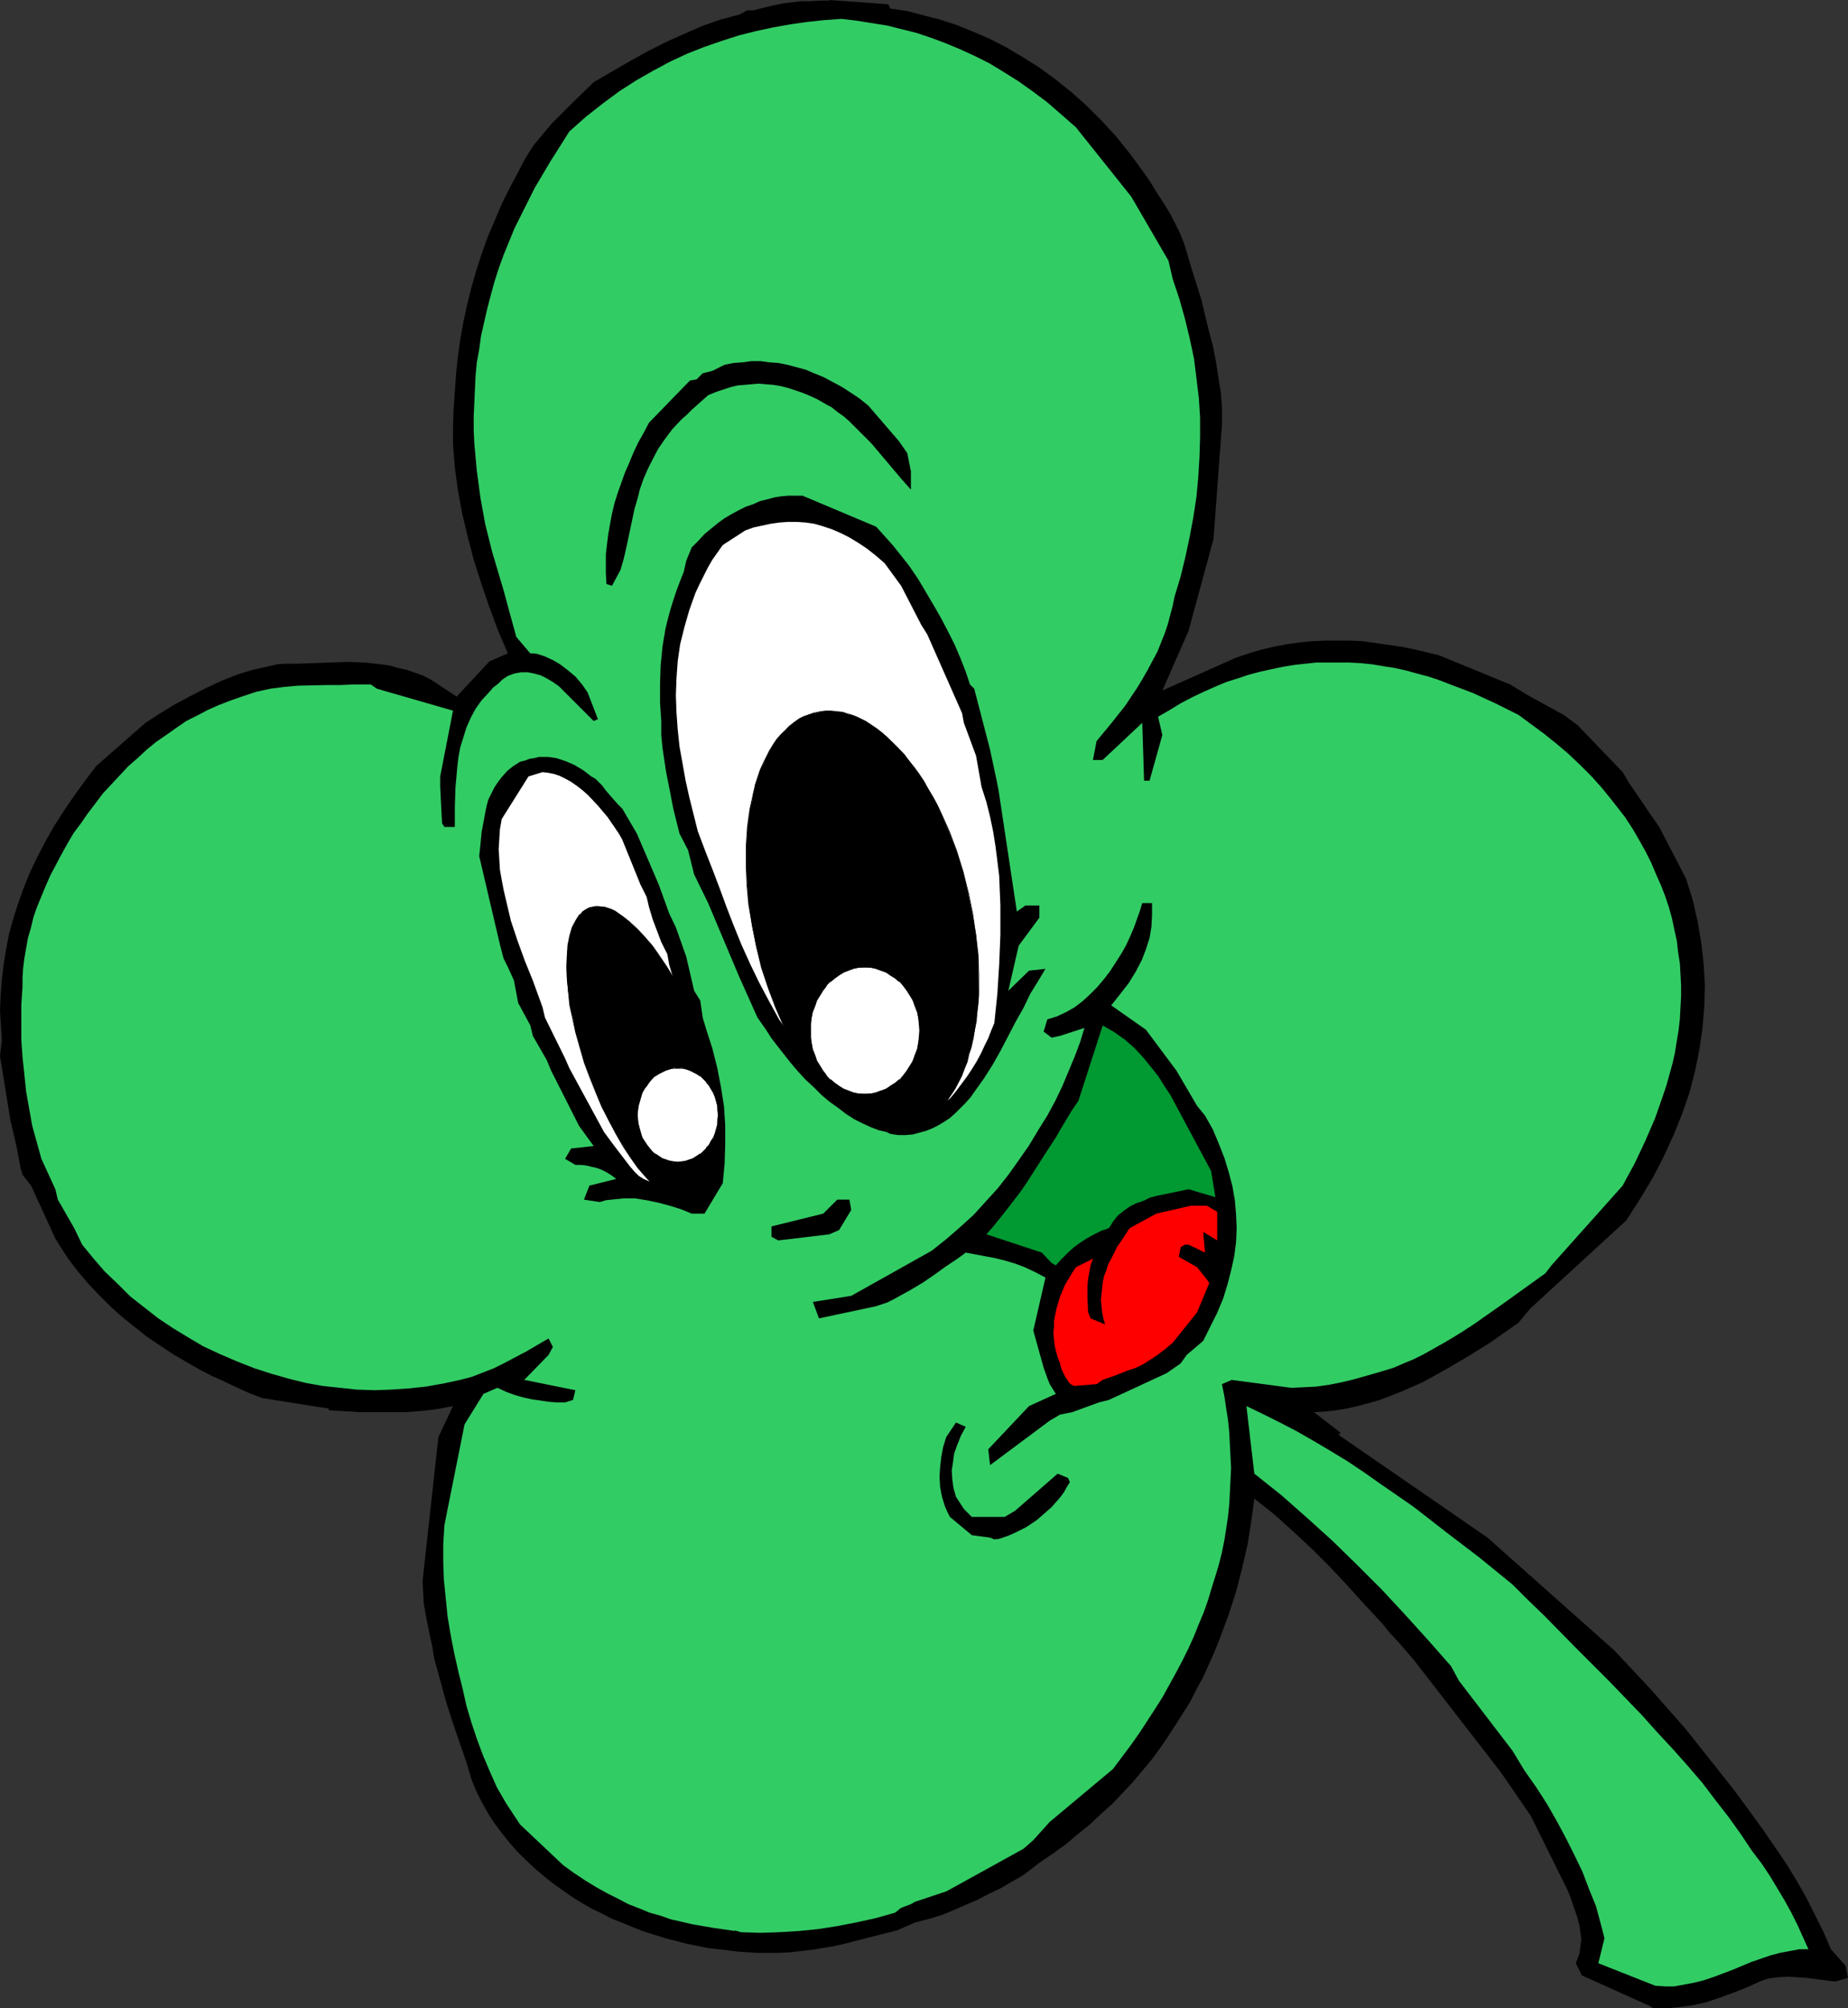
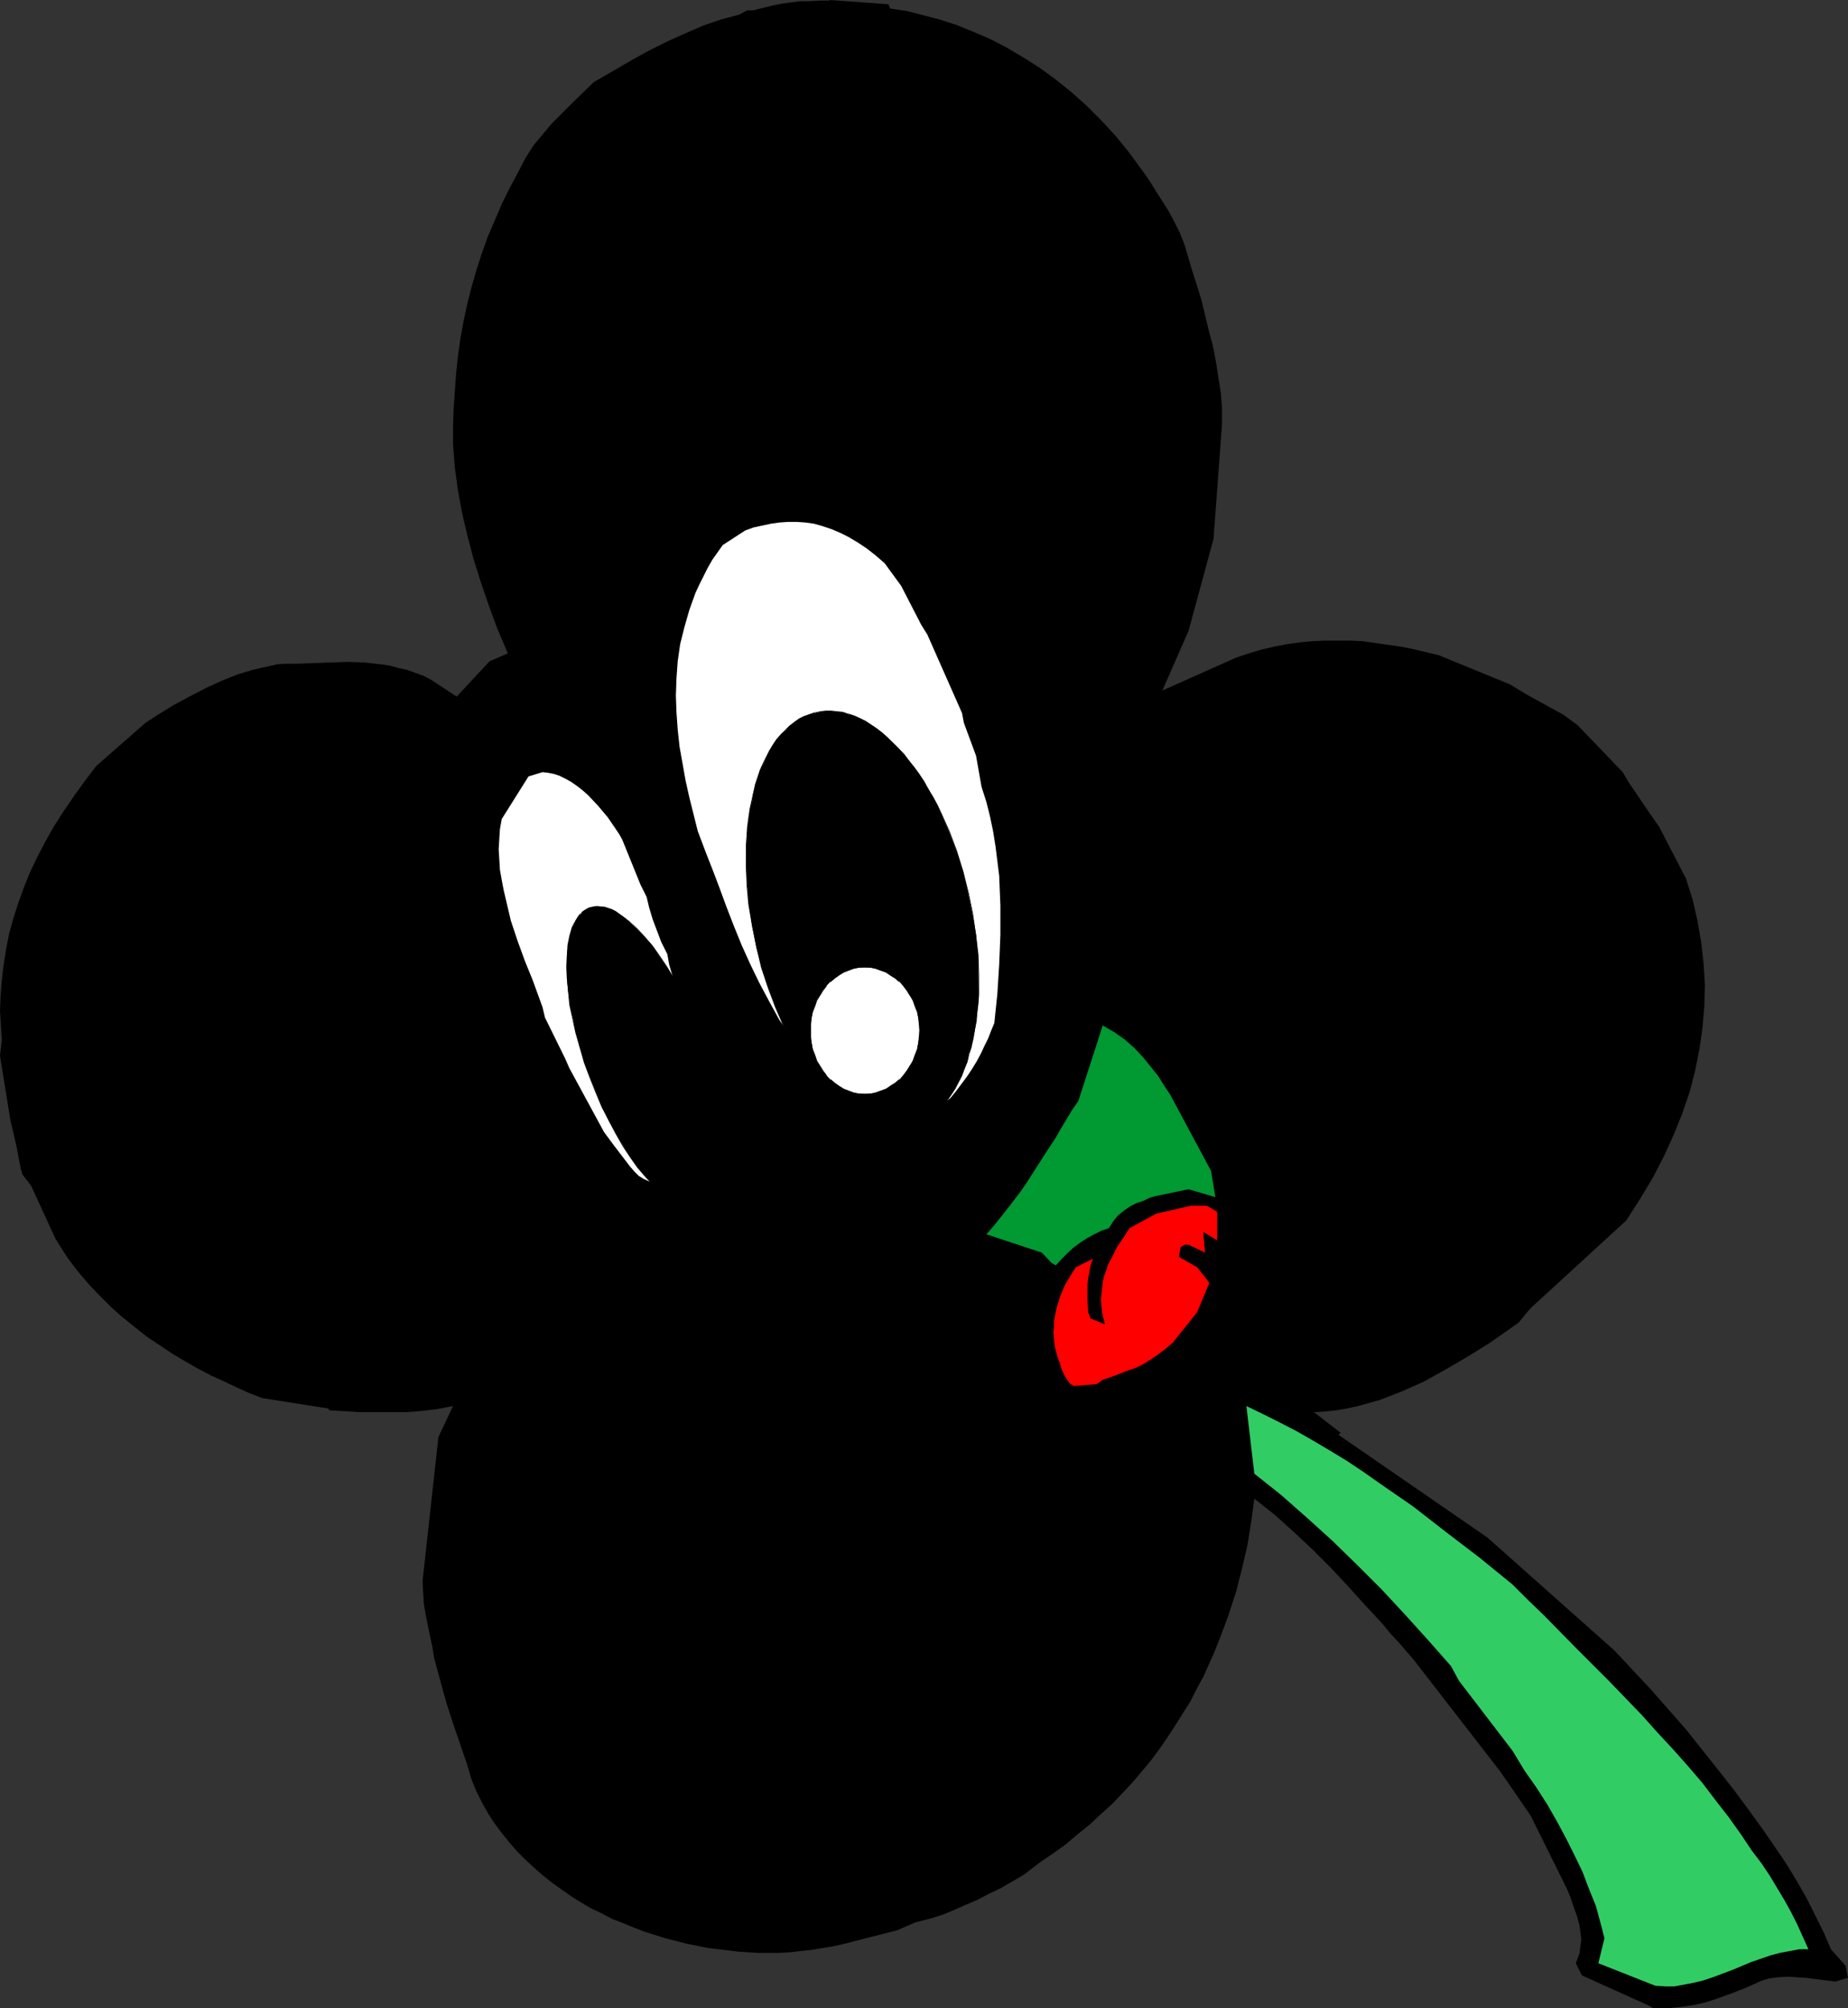
<svg xmlns="http://www.w3.org/2000/svg" xmlns:ns1="http://sodipodi.sourceforge.net/DTD/sodipodi-0.dtd" xmlns:ns2="http://www.inkscape.org/namespaces/inkscape" version="1.0" width="129.766mm" height="140.999mm" id="svg21" ns1:docname="Four Leaf Clover 13.wmf">
  <rect width="100%" height="100%" fill="#333333" stroke="none" />
  <ns1:namedview id="namedview21" pagecolor="#ffffff" bordercolor="#000000" borderopacity="0.25" ns2:showpageshadow="2" ns2:pageopacity="0.0" ns2:pagecheckerboard="0" ns2:deskcolor="#d1d1d1" ns2:document-units="mm" />
  <defs id="defs1">
    <pattern id="WMFhbasepattern" patternUnits="userSpaceOnUse" width="6" height="6" x="0" y="0" />
  </defs>
  <path style="fill:#000000;fill-opacity:1;fill-rule:evenodd;stroke:none" d="m 437.774,532.265 -17.938,-8.079 -1.616,-3.232 0.485,-1.293 0.485,-1.293 0.162,-1.293 0.162,-1.293 0.162,-1.131 -0.162,-1.293 -0.323,-2.424 -0.646,-2.424 -0.808,-2.262 -0.808,-2.424 -0.97,-2.424 -9.696,-19.552 -5.979,-8.726 -2.262,-3.232 -22.786,-29.409 -4.04,-4.686 -2.262,-2.424 -2.101,-2.585 -4.525,-4.848 -4.525,-5.009 -4.686,-5.009 -4.848,-4.848 -4.848,-4.524 -5.01,-4.524 -5.494,-4.363 -0.808,5.979 -0.97,6.14 -1.454,6.302 -1.616,6.302 -2.101,6.463 -2.424,6.463 -1.293,3.232 -1.454,3.232 -1.454,3.232 -1.778,3.232 -1.616,3.232 -1.939,3.07 -1.939,3.07 -2.101,3.232 -2.101,3.07 -2.262,3.07 -2.424,2.909 -2.586,3.07 -2.586,2.747 -2.747,2.909 -3.07,2.747 -2.909,2.747 -3.232,2.585 -3.232,2.747 -3.394,2.424 -3.555,2.424 -4.202,3.232 -3.07,1.777 -3.07,1.777 -3.07,1.454 -3.07,1.616 -3.07,1.293 -2.909,1.293 -3.07,1.293 -3.07,0.97 -4.363,1.131 -4.848,2.101 -10.827,2.747 -3.07,0.808 -2.909,0.646 -2.909,0.485 -2.909,0.485 -2.909,0.323 -2.909,0.323 -2.909,0.162 h -2.909 -2.586 l -2.586,-0.162 -2.586,-0.162 -2.586,-0.323 -5.494,-0.646 -5.656,-1.131 -5.656,-1.454 -5.656,-1.777 -2.909,-1.131 -2.747,-1.131 -2.909,-1.131 -2.747,-1.454 -2.747,-1.293 -2.747,-1.616 -2.586,-1.616 -5.01,-3.555 -2.424,-1.939 -2.424,-2.101 -2.262,-2.101 -2.262,-2.262 -2.101,-2.424 -1.939,-2.424 -1.939,-2.585 -1.778,-2.747 -1.616,-2.909 -1.454,-2.909 -1.293,-3.232 -1.131,-3.878 -3.717,-10.826 -1.778,-5.494 -3.232,-11.796 -0.485,-3.07 -0.646,-2.909 -1.131,-5.656 -0.485,-2.909 -0.162,-2.909 -0.162,-2.909 0.323,-3.07 3.878,-35.226 3.878,-8.241 -4.202,0.808 -4.04,0.485 -4.04,0.323 h -4.202 -8.08 l -8.242,-0.485 -0.323,-0.485 -17.453,-2.747 -3.394,-1.293 -3.232,-1.454 -3.394,-1.616 -3.555,-1.616 -3.394,-1.777 -3.394,-1.939 -3.555,-2.101 -3.394,-2.262 -3.394,-2.262 -3.232,-2.585 -3.232,-2.585 -3.07,-2.747 -3.07,-3.07 -2.909,-3.07 -2.747,-3.232 -2.586,-3.393 -1.778,-2.747 -1.616,-2.585 L 8.242,314.608 5.979,311.7 5.494,310.084 4.363,304.105 2.747,297.157 0,280.19 0.485,275.989 0,268.233 l 0.162,-4.04 0.323,-4.201 0.485,-4.04 0.646,-4.04 0.808,-4.201 1.131,-4.04 1.293,-4.04 1.454,-4.04 1.616,-4.04 1.939,-4.04 2.101,-4.04 2.262,-4.04 2.586,-4.04 2.747,-4.04 2.909,-4.04 3.07,-4.04 13.09,-11.473 3.232,-2.101 4.202,-2.585 4.202,-2.262 4.363,-2.262 4.202,-1.939 4.04,-1.616 4.202,-1.293 4.363,-0.97 2.101,-0.485 2.101,-0.162 h 3.232 l 8.888,-0.323 4.525,-0.162 4.525,0.162 4.363,0.485 2.262,0.323 2.262,0.646 2.262,0.485 2.262,0.808 2.262,0.808 2.101,1.131 6.626,4.363 8.726,-9.372 4.848,-2.101 -2.747,-6.463 -2.262,-6.14 -2.101,-6.14 -1.939,-6.14 -1.616,-6.14 -1.454,-6.14 -1.131,-6.14 -0.808,-5.979 -0.485,-6.14 v -4.686 l 0.162,-4.848 0.323,-4.524 0.323,-4.686 0.485,-4.524 0.646,-4.686 0.808,-4.524 0.97,-4.524 1.131,-4.524 1.293,-4.524 1.454,-4.524 1.616,-4.524 1.939,-4.524 1.939,-4.524 2.262,-4.524 2.424,-4.524 0.808,-1.616 0.808,-1.454 1.939,-3.07 2.424,-2.909 2.424,-2.909 2.747,-2.747 2.747,-2.747 5.656,-5.494 5.01,-2.909 5.01,-2.909 4.686,-2.585 4.848,-2.424 4.686,-2.101 4.848,-2.101 4.686,-1.616 4.848,-1.293 2.101,-1.131 h 1.616 l 2.586,-0.646 2.586,-0.646 2.424,-0.485 2.424,-0.323 2.586,-0.323 h 2.424 l 2.586,-0.162 h 2.586 V 0 l 15.675,1.131 0.485,1.131 4.363,0.646 4.363,1.131 4.363,1.131 4.525,1.454 4.363,1.777 4.525,1.939 4.363,2.262 4.363,2.585 4.363,2.747 4.202,3.07 4.04,3.232 4.202,3.716 3.878,3.878 3.878,4.201 3.555,4.363 3.555,4.848 1.939,2.747 1.778,2.909 1.778,2.747 1.616,2.585 1.454,2.747 1.293,2.585 1.131,2.747 0.808,2.585 1.131,3.878 2.747,8.726 1.939,8.079 1.131,4.201 0.808,4.201 0.646,4.201 0.646,4.04 0.323,4.201 v 4.04 l -2.262,30.54 -6.626,24.399 -6.949,15.835 19.554,-8.726 3.394,-1.131 3.232,-0.97 3.394,-0.808 3.394,-0.646 3.394,-0.485 3.394,-0.323 3.394,-0.162 h 3.394 3.232 l 3.394,0.162 3.394,0.485 3.394,0.485 3.394,0.485 3.232,0.646 6.787,1.616 18.907,7.756 4.525,2.747 9.696,5.332 3.717,2.747 11.958,12.442 1.616,2.747 5.818,8.564 2.262,3.232 7.11,13.735 1.778,5.656 1.293,5.656 0.97,5.656 0.646,5.817 0.323,5.494 -0.162,5.656 -0.485,5.656 -0.808,5.656 -1.131,5.656 -1.454,5.656 -1.939,5.656 -2.262,5.656 -2.586,5.656 -2.909,5.656 -3.394,5.656 -3.717,5.817 -25.371,23.268 -0.97,1.131 -2.262,2.747 -7.595,5.332 -5.979,3.716 -5.818,3.393 -2.909,1.616 -2.909,1.616 -2.909,1.293 -2.909,1.293 -2.909,1.131 -2.909,1.131 -2.909,0.808 -2.909,0.808 -2.909,0.646 -2.909,0.485 -2.909,0.323 -2.909,0.162 7.11,5.494 -0.646,0.485 39.592,27.308 33.613,29.893 4.848,5.171 4.848,5.171 4.686,5.332 4.686,5.332 4.363,5.494 4.363,5.494 4.202,5.332 4.04,5.494 3.394,4.686 3.232,4.686 3.07,4.524 2.747,4.524 2.586,4.524 2.262,4.524 2.262,4.524 1.939,4.524 3.878,4.363 0.646,3.232 -3.394,0.97 -2.586,-0.323 -2.586,-0.323 -2.424,-0.323 -2.586,-0.162 -2.424,-0.162 -2.586,0.162 -2.424,0.323 -1.131,0.323 -1.293,0.485 -3.555,1.616 -3.717,1.454 -3.555,1.293 -3.394,1.131 -3.555,0.808 -3.555,0.485 -3.394,0.323 h -3.555 v 0 z" id="path1" />
  <path style="fill:#32cc65;fill-opacity:1;fill-rule:evenodd;stroke:none" d="m 438.097,526.447 -13.898,-5.494 1.616,-6.625 -0.646,-2.585 -1.616,-5.979 -1.778,-4.363 -1.778,-4.686 -2.101,-4.363 -2.262,-4.524 -2.424,-4.524 -2.586,-4.524 -2.909,-4.524 -3.07,-4.363 -3.232,-5.332 -14.221,-18.582 -2.101,-3.878 -5.979,-6.787 -6.141,-6.787 -6.302,-6.787 -6.464,-6.463 -6.626,-6.463 -6.787,-6.14 -6.787,-5.979 -7.11,-5.656 -2.101,-17.936 4.363,2.101 4.525,2.262 4.363,2.262 4.525,2.585 4.363,2.585 4.525,2.747 4.363,2.909 4.363,3.07 8.888,6.14 8.726,6.787 8.888,6.787 8.726,7.11 1.939,1.939 2.101,2.101 4.363,4.201 8.565,8.726 8.726,8.726 8.726,9.049 4.04,4.524 4.202,4.524 3.878,4.363 3.878,4.524 3.555,4.686 3.394,4.363 3.232,4.524 2.909,4.363 2.586,3.393 2.262,3.393 1.939,3.232 1.939,3.232 1.778,3.232 1.616,3.232 2.909,6.463 h -2.424 l -2.586,0.485 -2.586,0.485 -2.424,0.646 -5.171,1.777 -5.01,2.101 -5.171,1.939 -2.424,0.808 -2.586,0.646 -2.586,0.485 -2.586,0.485 h -2.424 l -2.586,-0.162 z" id="path2" />
-   <path style="fill:#32cc65;fill-opacity:1;fill-rule:evenodd;stroke:none" d="m 195.051,512.389 -5.656,-0.808 -5.656,-0.97 -2.747,-0.646 -2.909,-0.646 -2.747,-0.97 -2.909,-0.808 -2.747,-1.131 -2.909,-1.131 -2.747,-1.454 -2.909,-1.454 -2.909,-1.616 -2.909,-1.777 -2.909,-1.939 -2.909,-2.101 -11.474,-10.826 -3.717,-5.656 -2.424,-4.201 -1.939,-4.363 -1.778,-4.201 -1.616,-4.363 -1.454,-4.363 -1.293,-4.363 -0.97,-4.363 -1.131,-4.524 -1.131,-5.009 -0.97,-5.009 -0.808,-4.848 -0.485,-4.848 -0.485,-4.848 -0.162,-4.686 v -4.848 l 0.323,-5.009 5.333,-26.662 5.01,-8.079 3.717,-1.616 2.424,1.131 2.262,0.808 2.262,0.646 2.262,0.485 2.262,0.323 2.101,0.323 2.101,0.162 h 2.262 l 2.101,-0.646 0.646,-2.585 -13.574,-2.747 6.464,-6.625 1.131,-2.101 -1.131,-2.262 -3.07,1.777 -2.747,1.616 -5.818,3.07 -2.909,1.454 -2.909,1.131 -2.909,1.131 -3.07,0.808 -4.525,0.97 -4.525,0.808 -4.525,0.485 -4.686,0.323 -4.525,0.162 -4.686,-0.162 -4.525,-0.485 -4.525,-0.485 -4.525,-0.808 -4.525,-1.131 -4.525,-1.293 -4.525,-1.454 -4.525,-1.777 -4.525,-1.939 -4.525,-2.101 -4.363,-2.585 -3.717,-2.262 -3.878,-2.585 -3.717,-2.909 -3.717,-2.909 -3.394,-3.393 -3.394,-3.232 -3.07,-3.555 -1.454,-1.777 -1.454,-1.777 -2.101,-4.363 -4.363,-7.595 -0.646,-2.747 -3.717,-8.079 -2.424,-8.726 -0.808,-4.524 -0.808,-4.524 -0.485,-4.686 -0.485,-4.524 -0.323,-4.686 v -4.686 -4.524 l 0.323,-4.686 v -2.585 l 0.162,-2.424 0.323,-2.585 0.485,-2.747 0.485,-2.747 0.808,-2.747 0.646,-2.747 0.97,-2.747 1.131,-2.747 1.131,-2.747 1.293,-2.909 1.454,-2.747 1.454,-2.747 1.616,-2.909 1.616,-2.747 1.939,-2.585 1.778,-2.585 2.101,-2.747 1.939,-2.585 2.262,-2.424 2.262,-2.424 2.262,-2.424 2.424,-2.101 2.424,-2.262 2.586,-2.101 2.586,-1.777 2.747,-1.939 2.586,-1.777 2.909,-1.454 2.747,-1.454 2.909,-1.293 2.909,-1.131 3.232,-1.131 1.939,-0.646 1.939,-0.646 3.717,-0.808 3.717,-0.485 3.717,-0.323 7.272,-0.162 h 3.717 l 3.878,-0.162 h 4.363 l 1.616,1.131 20.2,5.817 -3.394,17.451 v 2.747 l 0.485,9.695 0.646,0.97 h 2.747 v -2.424 -2.747 l 0.162,-5.171 0.485,-5.494 0.323,-2.747 0.485,-2.585 0.808,-2.585 0.808,-2.585 1.131,-2.585 1.293,-2.424 1.616,-2.262 2.101,-2.262 0.97,-1.131 1.293,-0.97 1.131,-1.131 1.454,-0.97 1.778,-0.646 1.778,-0.323 h 1.778 l 1.616,0.323 1.778,0.485 1.616,0.808 1.616,0.97 1.616,1.131 7.11,7.11 2.101,2.101 1.131,-0.485 -2.747,-7.11 -1.454,-2.101 -1.778,-2.101 -1.939,-1.616 -2.101,-1.616 -1.939,-1.131 -2.101,-0.97 -0.97,-0.323 -0.97,-0.323 -0.97,-0.162 h -0.97 l -3.717,-4.363 -1.778,-6.463 -1.616,-5.979 -0.97,-3.232 -2.101,-7.11 -1.778,-7.11 -1.293,-7.11 -0.97,-7.271 -0.323,-3.555 -0.323,-3.555 -0.162,-3.555 v -3.555 l 0.162,-3.555 0.162,-3.555 0.162,-3.555 0.323,-3.555 0.646,-3.555 0.485,-3.555 0.808,-3.555 0.808,-3.555 0.97,-3.716 0.97,-3.555 1.131,-3.555 1.293,-3.555 1.454,-3.555 1.454,-3.555 1.778,-3.555 1.778,-3.555 1.778,-3.555 2.101,-3.555 2.101,-3.555 2.262,-3.555 2.747,-4.363 4.363,-3.878 4.525,-3.555 4.363,-3.232 4.525,-2.909 4.525,-2.585 4.525,-2.424 4.525,-2.101 4.525,-1.777 4.686,-1.616 4.525,-1.454 4.525,-1.131 4.525,-0.97 4.525,-0.808 4.525,-0.646 4.525,-0.485 4.525,-0.323 4.04,0.485 4.04,0.646 4.04,0.646 3.878,0.97 3.878,0.97 3.878,1.293 3.878,1.454 3.878,1.616 3.878,1.777 3.878,1.939 3.717,2.262 3.878,2.424 3.878,2.747 3.878,2.909 3.717,3.232 3.878,3.393 14.706,18.421 9.858,16.967 1.131,4.848 1.778,5.332 1.454,5.171 1.293,5.332 1.131,5.332 0.646,5.171 0.646,5.332 0.323,5.171 v 5.171 l -0.162,5.332 -0.323,5.332 -0.485,5.171 -0.808,5.332 -0.97,5.171 -1.131,5.332 -1.293,5.332 -1.616,5.332 -0.485,2.424 -0.646,2.424 -0.646,2.424 -0.808,2.424 -0.97,2.424 -0.97,2.424 -2.586,4.848 -1.293,2.262 -1.454,2.424 -1.616,2.424 -1.616,2.424 -3.717,4.686 -3.878,4.686 -0.97,5.009 h 2.586 l 10.504,-9.857 0.485,15.351 h 1.454 l 3.394,-12.119 -1.131,-4.848 3.07,-1.777 2.909,-1.777 3.07,-1.616 3.07,-1.454 2.909,-1.293 3.07,-1.293 3.07,-0.97 2.909,-0.97 3.07,-0.808 2.909,-0.646 3.07,-0.646 2.909,-0.485 2.909,-0.323 3.07,-0.323 h 2.909 3.07 2.909 l 2.909,0.162 3.07,0.323 2.909,0.485 3.07,0.485 2.909,0.646 2.909,0.808 3.07,0.808 2.909,0.97 2.909,1.131 5.979,2.262 5.979,2.747 6.141,3.07 6.787,5.009 3.232,2.585 3.232,2.747 3.07,2.909 3.07,3.07 2.747,3.07 2.747,3.393 v 0 l 3.394,4.363 2.101,3.232 1.778,3.07 1.616,2.909 1.454,2.909 1.293,3.07 1.293,2.909 1.131,2.909 0.97,2.909 0.808,2.909 0.646,3.07 0.646,2.909 0.323,2.909 0.485,3.07 0.162,2.909 0.162,2.909 v 2.909 l -0.162,2.909 -0.162,3.07 -0.323,2.909 -0.485,2.909 -0.485,3.07 -0.646,2.909 -0.808,2.909 -0.808,2.909 -0.97,2.909 -2.101,5.979 -2.586,5.979 -2.747,5.817 -3.232,5.979 -18.907,21.168 -1.616,2.101 -11.474,8.241 -7.595,5.332 -2.747,1.777 -2.586,1.616 -2.747,1.616 -2.586,1.454 -2.586,1.454 -2.586,1.293 -2.747,1.131 -2.586,1.131 -3.717,1.131 -3.394,0.97 -3.394,0.97 -3.394,0.808 -3.232,0.646 -3.394,0.485 -3.232,0.162 -3.394,0.162 -15.837,-2.101 -2.586,1.131 0.646,3.232 0.485,3.232 0.485,3.07 0.323,3.232 0.162,3.232 0.162,3.232 0.162,3.07 -0.162,3.232 -0.162,3.232 -0.162,3.07 -0.323,3.232 -0.485,3.232 -0.485,3.07 -0.646,3.232 -0.808,3.232 -0.97,3.232 -0.97,3.07 -0.97,3.232 -1.131,3.232 -1.293,3.07 -1.293,3.232 -1.454,3.232 -1.616,3.232 -1.616,3.07 -1.778,3.232 -1.778,3.232 -1.939,3.07 -2.101,3.232 -2.101,3.232 -2.262,3.232 -2.424,3.232 -2.424,3.232 -16.806,14.058 -4.363,4.848 -2.586,2.262 -18.422,10.18 -2.101,1.131 -3.394,1.131 -4.848,1.616 -1.131,0.646 -2.586,0.97 -1.616,1.293 -5.171,1.454 -5.171,1.131 -5.01,0.97 -5.171,0.808 -5.01,0.485 -5.171,0.323 -5.01,0.162 -5.171,-0.162 -1.616,-0.485 z" id="path3" />
-   <path style="fill:#000000;fill-opacity:1;fill-rule:evenodd;stroke:none" d="m 262.761,408.005 -4.848,-0.646 -5.818,-4.848 -0.646,-1.293 -0.646,-1.454 -0.808,-2.585 -0.485,-2.585 -0.162,-2.747 0.162,-2.585 0.323,-2.747 0.485,-2.585 0.808,-2.585 2.586,-3.878 2.586,1.131 v 0 l -1.293,2.424 -0.97,2.424 -0.808,2.262 -0.323,2.424 -0.323,2.101 0.162,2.424 0.323,2.262 0.646,2.262 2.101,3.232 2.101,2.101 h 8.726 l 2.747,-1.616 11.312,-9.857 2.747,1.131 0.485,1.131 -0.808,1.293 -0.808,1.454 -0.97,1.293 -1.131,1.293 -1.131,1.293 -1.293,1.131 -2.586,2.262 -2.909,1.939 -2.909,1.454 -1.454,0.646 -1.293,0.485 -1.454,0.485 -1.293,0.162 z" id="path4" />
+   <path style="fill:#000000;fill-opacity:1;fill-rule:evenodd;stroke:none" d="m 262.761,408.005 -4.848,-0.646 -5.818,-4.848 -0.646,-1.293 -0.646,-1.454 -0.808,-2.585 -0.485,-2.585 -0.162,-2.747 0.162,-2.585 0.323,-2.747 0.485,-2.585 0.808,-2.585 2.586,-3.878 2.586,1.131 v 0 l -1.293,2.424 -0.97,2.424 -0.808,2.262 -0.323,2.424 -0.323,2.101 0.162,2.424 0.323,2.262 0.646,2.262 2.101,3.232 2.101,2.101 l 2.747,-1.616 11.312,-9.857 2.747,1.131 0.485,1.131 -0.808,1.293 -0.808,1.454 -0.97,1.293 -1.131,1.293 -1.131,1.293 -1.293,1.131 -2.586,2.262 -2.909,1.939 -2.909,1.454 -1.454,0.646 -1.293,0.485 -1.454,0.485 -1.293,0.162 z" id="path4" />
  <path style="fill:#000000;fill-opacity:1;fill-rule:evenodd;stroke:none" d="m 262.761,388.776 -0.485,-4.201 10.827,-11.473 7.11,-3.232 -1.616,-2.585 -0.646,-1.616 -0.97,-2.747 -2.747,-9.857 3.232,-14.058 -2.747,-1.454 -2.747,-1.293 -2.586,-0.97 -2.747,-0.808 -2.586,-0.646 -2.586,-0.485 -5.171,-0.97 -0.646,0.485 -0.646,0.485 -1.131,0.808 -1.454,0.97 -1.454,0.97 -2.909,2.101 -3.07,2.101 -3.232,1.939 -3.232,1.777 -1.454,0.808 -1.616,0.808 -1.454,0.485 -1.454,0.485 -15.19,3.232 -1.616,-4.363 10.181,-1.616 21.331,-11.957 3.878,-3.07 3.717,-3.232 3.555,-3.232 3.232,-3.555 3.232,-3.555 2.909,-3.716 2.747,-3.878 2.586,-3.716 2.424,-4.04 2.424,-3.878 2.101,-3.878 1.939,-4.04 1.616,-3.878 1.616,-3.878 1.454,-3.878 1.131,-3.716 -6.464,2.101 -2.262,0.485 -2.101,-1.616 0.97,-3.232 2.586,-0.808 2.424,-1.131 2.262,-1.293 2.101,-1.616 1.939,-1.777 1.939,-1.939 1.778,-2.101 1.616,-2.101 1.454,-2.262 1.454,-2.262 1.293,-2.262 1.131,-2.424 0.97,-2.262 0.808,-2.262 0.808,-2.262 0.646,-2.101 h 2.586 v 3.232 l -0.162,3.07 -0.485,2.909 -0.97,3.07 -1.131,2.909 -1.616,3.07 -1.778,2.909 -2.262,2.909 -2.424,3.07 9.211,6.463 8.08,10.826 5.494,9.372 2.101,2.585 2.101,3.716 1.616,3.878 1.454,3.716 1.131,3.716 0.97,3.716 0.646,3.716 0.323,3.716 0.162,3.716 -0.162,3.716 -0.485,3.716 -0.808,3.716 -0.97,3.716 -1.131,3.716 -1.616,3.878 -1.778,3.555 -1.939,3.878 -4.363,3.716 -1.616,2.262 -3.717,2.585 -15.352,7.11 -2.586,0.646 -7.11,2.585 -3.232,0.646 -2.747,1.616 z" id="path5" />
  <path style="fill:#ff0000;fill-opacity:1;fill-rule:evenodd;stroke:none" d="m 285.062,367.77 -0.646,-0.323 -0.646,-0.485 -0.485,-0.808 -0.485,-0.646 -0.97,-1.939 -0.323,-0.97 -0.162,-0.808 -0.646,-1.616 -0.485,-1.777 -0.323,-1.454 -0.162,-1.616 -0.162,-1.616 0.162,-1.777 v -1.454 l 0.323,-1.616 0.323,-1.616 0.485,-1.616 0.485,-1.616 1.293,-3.07 0.97,-1.616 0.97,-1.616 0.97,-1.454 4.525,-2.262 -0.646,1.777 -0.323,1.777 -0.323,1.777 -0.162,1.777 v 3.555 l 0.162,3.555 0.646,1.616 3.878,1.616 -0.485,-1.616 -0.323,-1.616 -0.162,-1.616 -0.162,-1.616 0.162,-1.616 0.162,-1.454 0.162,-1.616 0.323,-1.616 0.646,-1.616 0.485,-1.616 0.808,-1.454 0.808,-1.616 0.808,-1.616 1.131,-1.616 2.101,-3.232 7.11,-3.878 9.211,-2.101 h 4.202 l 2.747,1.616 v 7.595 l -3.717,-2.262 0.485,5.494 -4.363,-2.101 h -0.97 l -1.131,0.646 -0.485,2.585 4.848,2.747 2.586,3.232 0.646,0.97 -3.232,7.756 -6.464,8.079 -2.101,1.777 -1.939,1.454 -1.939,1.293 -1.778,1.131 -1.939,0.97 -1.939,0.646 -3.717,1.454 -3.232,1.131 -1.616,1.131 z" id="path6" />
  <path style="fill:#009932;fill-opacity:1;fill-rule:evenodd;stroke:none" d="m 279.083,335.13 -2.586,-2.747 -14.706,-4.848 2.101,-2.424 1.939,-2.424 1.778,-2.262 1.616,-2.101 1.616,-2.101 1.454,-2.101 2.586,-4.04 2.586,-4.04 2.747,-4.201 1.293,-2.262 1.454,-2.424 1.454,-2.424 1.778,-2.585 6.464,-20.037 3.07,1.777 2.747,1.939 2.586,2.262 2.262,2.424 2.101,2.585 1.939,2.424 1.616,2.585 1.616,2.424 10.827,20.198 1.131,6.948 -7.11,-2.101 -8.565,1.777 -1.778,0.485 -1.616,0.808 -1.939,0.646 -1.616,0.808 -1.616,1.131 -1.616,1.293 -1.293,1.616 -0.485,0.808 -0.646,0.97 -1.939,0.646 -1.939,0.97 -1.778,0.97 -1.778,1.131 -1.778,1.293 -1.616,1.454 -1.616,1.616 -1.616,1.777 z" id="path7" />
  <path style="fill:#000000;fill-opacity:1;fill-rule:evenodd;stroke:none" d="m 206.525,329.151 -1.778,-0.97 v -2.747 l 13.736,-3.393 3.717,-3.716 h 3.232 l 0.485,2.747 -3.232,5.332 -2.586,1.131 z" id="path8" />
  <path style="fill:#000000;fill-opacity:1;fill-rule:evenodd;stroke:none" d="m 183.577,322.041 -2.747,-1.131 -3.07,-0.97 -3.07,-0.808 -3.07,-0.646 -3.07,-0.485 h -3.07 l -3.232,0.323 -1.454,0.162 -1.616,0.485 -4.202,-0.646 1.454,-3.716 7.11,-1.777 -1.293,-0.97 -1.293,-0.808 -1.293,-0.646 -1.293,-0.485 -1.454,-0.323 -1.293,-0.323 -1.454,-0.162 h -1.454 l -2.747,-1.616 1.616,-2.747 5.979,-0.646 -3.878,-5.332 -7.434,-14.704 -1.131,-2.747 -3.717,-6.463 -0.646,-2.747 -3.232,-5.979 -1.131,-5.979 -1.616,-3.555 -1.131,-2.262 -0.97,-3.716 -5.494,-23.43 0.323,-3.07 0.323,-3.393 0.646,-3.393 0.323,-1.777 0.323,-1.616 0.485,-1.777 0.808,-1.616 0.808,-1.616 0.97,-1.454 1.131,-1.454 1.293,-1.454 1.616,-1.293 1.778,-1.131 1.293,-0.323 1.293,-0.485 1.131,-0.162 1.293,-0.323 h 1.131 1.293 l 2.262,0.323 2.424,0.808 2.262,0.97 2.424,1.454 2.101,1.616 1.131,0.646 0.808,0.808 0.97,0.97 0.808,1.131 0.97,1.131 1.131,1.293 1.131,1.293 1.293,1.293 3.878,6.625 5.818,13.573 2.747,7.595 1.778,3.716 2.747,7.756 2.101,9.049 1.616,2.585 0.646,4.524 0.97,3.232 1.616,5.009 1.293,5.171 0.97,5.009 0.808,5.171 0.323,5.009 v 5.171 l -0.162,5.009 -0.485,5.171 -4.848,8.079 z" id="path9" />
  <path style="fill:#ffffff;fill-opacity:1;fill-rule:evenodd;stroke:none" d="m 184.224,317.355 -11.958,-3.878 -1.454,-0.646 -1.293,-0.808 -1.131,-1.131 -1.131,-1.293 -2.101,-2.747 -2.101,-2.747 -2.747,-3.716 -9.211,-16.967 -1.131,-2.585 -5.333,-10.826 -0.646,-2.747 -2.586,-7.11 -2.101,-5.171 -1.939,-5.332 -1.778,-5.332 -1.293,-5.494 -0.646,-2.747 -0.485,-2.585 -0.485,-2.747 -0.162,-2.747 -0.162,-2.585 0.162,-2.747 0.162,-2.585 0.485,-2.747 7.11,-11.311 3.717,-1.131 1.454,0.162 1.616,0.323 1.454,0.485 1.616,0.808 1.454,0.808 1.616,1.131 1.454,1.131 1.454,1.293 2.586,2.747 2.586,3.07 2.101,3.07 0.97,1.454 0.808,1.454 4.848,11.957 1.616,3.232 0.646,2.747 0.97,3.232 2.262,5.979 1.616,3.232 0.485,2.747 4.525,15.512 1.293,4.686 1.293,4.686 1.131,4.524 0.97,4.524 0.646,4.524 0.485,4.686 v 4.363 l -0.162,2.262 -0.323,2.262 v 5.494 z" id="path10" />
  <path style="fill:#000000;fill-opacity:1;fill-rule:evenodd;stroke:none" d="m 235.289,300.389 -2.101,-0.485 -2.101,-0.808 -2.101,-0.97 -2.262,-1.131 -2.262,-1.454 -2.101,-1.616 -2.262,-1.616 -2.101,-1.777 -2.101,-2.101 -2.101,-1.939 -1.939,-2.101 -1.939,-2.262 -1.778,-2.262 -1.778,-2.262 -1.616,-2.101 -1.454,-2.262 -2.262,-3.232 -4.848,-10.826 -8.242,-19.552 -3.717,-7.595 -1.616,-6.463 -2.262,-4.363 -1.616,-6.463 -1.293,-6.625 -0.646,-3.232 -0.485,-3.232 -0.485,-3.232 -0.323,-3.393 v -3.716 l -0.323,-4.848 v -5.009 l 0.162,-4.848 0.485,-5.009 0.808,-4.848 0.646,-2.585 0.646,-2.424 0.808,-2.585 0.808,-2.424 0.97,-2.585 0.97,-2.424 0.646,-2.909 1.454,-3.555 1.778,-1.777 1.616,-1.777 1.778,-1.454 1.778,-1.454 1.778,-1.293 1.939,-1.131 1.778,-0.97 1.939,-0.97 1.939,-0.646 1.778,-0.808 1.939,-0.485 1.778,-0.485 1.939,-0.323 1.939,-0.162 h 1.778 1.939 l 19.554,8.241 4.363,4.848 4.363,5.494 2.424,3.555 2.101,3.555 2.101,3.555 1.939,3.393 1.778,3.393 1.778,3.555 1.454,3.393 1.454,3.716 1.131,3.393 1.131,1.131 4.202,16.159 1.616,7.595 0.646,3.232 4.848,32.156 2.262,-1.616 h 3.717 v 3.232 l -5.494,7.433 -2.747,11.957 5.494,-5.332 4.363,-0.485 v 0 l -1.939,3.232 -2.101,3.393 -1.778,3.716 -2.101,3.716 -4.04,7.756 -2.101,3.716 -2.262,3.555 -2.424,3.393 -1.131,1.616 -1.293,1.454 -1.454,1.454 -1.293,1.293 -1.454,1.293 -1.454,0.97 -1.616,0.97 -1.616,0.808 -1.616,0.646 -1.778,0.485 -1.778,0.485 -1.939,0.162 h -1.939 l -2.101,-0.323 z" id="path11" />
  <path style="fill:#ffffff;fill-opacity:1;fill-rule:evenodd;stroke:none" d="m 235.774,297.157 -2.586,-1.293 -2.747,-1.454 -2.424,-1.454 -2.262,-1.616 -2.262,-1.777 -2.262,-1.777 -2.101,-1.939 -1.939,-1.939 -1.939,-2.101 -1.778,-2.101 -1.778,-2.262 -1.616,-2.262 -3.232,-4.524 -2.747,-5.009 -2.586,-4.848 -2.424,-5.009 -2.262,-5.009 -2.101,-5.171 -1.939,-5.009 -1.778,-4.848 -1.778,-4.686 -1.778,-4.524 -2.262,-5.979 -2.262,-9.049 -0.97,-4.363 -0.808,-4.524 -0.808,-4.524 -0.485,-4.524 -0.323,-4.524 -0.162,-4.524 0.162,-4.524 0.323,-4.524 0.646,-4.524 1.131,-4.524 1.293,-4.524 1.616,-4.524 0.97,-2.101 1.131,-2.262 1.131,-2.262 1.293,-2.262 2.747,-3.878 5.979,-3.878 2.262,-0.808 2.262,-0.485 2.262,-0.485 2.262,-0.323 2.262,-0.162 h 2.424 l 2.262,0.162 2.262,0.323 2.262,0.646 2.424,0.808 2.262,0.97 2.262,1.131 2.424,1.454 2.424,1.616 2.262,1.777 2.424,2.101 4.363,5.979 5.333,10.342 1.616,2.585 9.211,20.845 0.485,2.585 3.232,8.726 1.454,8.241 1.293,4.04 0.97,3.878 0.808,3.878 0.646,4.04 0.485,3.878 0.485,3.878 0.162,4.04 0.162,3.878 v 7.756 l -0.323,7.918 -0.485,7.756 -0.808,7.756 -0.808,1.939 -0.808,2.101 -0.97,1.939 -0.97,2.101 -1.131,2.101 -1.293,2.101 -1.293,1.939 -1.454,1.939 -1.454,1.939 -1.454,1.777 -1.778,1.454 -1.616,1.454 -1.778,1.131 -1.939,1.131 -1.939,0.646 -1.939,0.485 z" id="path12" />
  <path style="fill:#000000;fill-opacity:1;fill-rule:evenodd;stroke:none" d="m 160.953,154.961 -0.162,-2.747 v -2.585 -2.585 l 0.323,-2.747 0.323,-2.585 0.485,-2.747 0.485,-2.585 0.646,-2.747 0.808,-2.585 0.97,-2.747 0.97,-2.747 1.131,-2.585 1.131,-2.747 1.293,-2.747 1.454,-2.585 1.454,-2.747 10.827,-11.149 1.778,-0.323 1.616,-1.616 2.586,-0.646 3.232,-1.616 2.424,-0.485 2.424,-0.162 2.262,-0.323 h 2.424 l 2.262,0.323 2.424,0.162 2.424,0.485 2.424,0.646 2.424,0.646 2.262,0.97 2.424,0.97 2.424,1.293 2.424,1.293 2.262,1.454 2.424,1.616 2.424,1.939 8.08,9.372 2.262,3.232 0.97,4.848 v 4.848 l -2.586,-2.909 -2.586,-3.07 -5.333,-6.302 -2.909,-2.909 -2.909,-2.909 -1.454,-1.293 -1.616,-1.131 -1.616,-1.293 -1.778,-0.97 -1.939,-1.131 -2.101,-0.97 -1.939,-0.808 -1.939,-0.646 -1.939,-0.646 -1.939,-0.485 -1.939,-0.323 -1.939,-0.162 -1.939,-0.162 -1.939,0.162 -1.778,0.162 -1.939,0.162 -1.939,0.485 -1.939,0.646 -1.939,0.646 -1.939,0.808 -4.363,3.878 -1.293,1.293 -1.454,1.293 -2.424,2.585 -1.939,2.585 -1.778,2.585 -1.454,2.747 -1.293,2.585 -1.131,2.585 -0.97,2.747 -0.646,2.585 -0.808,2.747 -1.131,5.332 -1.131,5.332 -0.646,2.747 -0.808,2.747 -2.262,4.201 z" id="path13" />
  <path style="fill:#000000;fill-opacity:1;fill-rule:evenodd;stroke:none" d="m 216.221,189.217 1.454,-0.323 1.454,-0.162 h 1.454 l 1.616,0.162 1.454,0.162 1.454,0.485 1.454,0.485 1.616,0.646 1.454,0.808 1.454,0.808 1.616,1.131 1.454,1.131 1.454,1.293 1.454,1.293 1.454,1.454 1.293,1.616 1.454,1.616 1.293,1.777 1.293,1.777 1.293,2.101 1.293,1.939 1.131,2.101 1.131,2.262 1.131,2.262 2.101,4.848 1.939,5.009 1.778,5.332 1.293,5.656 1.131,5.494 0.97,5.656 0.485,5.332 0.162,5.332 v 5.171 l -0.162,2.424 -0.162,2.424 -0.323,2.262 -0.323,2.424 -0.485,2.101 -0.485,2.101 -0.646,2.101 -0.485,1.939 -0.646,1.939 -0.808,1.939 -1.616,3.232 -0.97,1.616 -0.97,1.293 -1.131,1.454 -1.131,1.131 -1.131,1.131 -1.131,0.97 -1.293,0.808 -1.293,0.646 -1.454,0.646 -1.454,0.485 -1.454,0.323 -1.454,0.162 h -1.454 l -1.454,-0.162 -1.616,-0.323 -1.454,-0.323 -1.454,-0.646 -1.616,-0.646 -1.454,-0.646 -1.454,-0.97 -1.454,-0.97 -1.454,-1.131 -1.616,-1.293 -1.454,-1.454 -1.293,-1.454 -1.454,-1.454 -1.293,-1.777 -1.454,-1.777 -1.293,-1.777 -1.293,-1.939 -1.293,-2.101 -1.131,-2.101 -1.131,-2.262 -1.131,-2.262 -2.101,-4.686 -1.939,-5.171 -1.778,-5.332 -1.454,-5.494 -1.131,-5.656 -0.808,-5.656 -0.485,-5.332 -0.323,-5.332 0.162,-5.009 0.162,-2.585 0.162,-2.262 0.323,-2.424 0.323,-2.262 0.485,-2.262 0.323,-2.101 0.646,-2.101 0.646,-1.939 0.646,-1.939 0.808,-1.777 0.808,-1.777 0.808,-1.616 0.97,-1.454 0.97,-1.454 0.97,-1.293 1.293,-1.293 1.131,-1.131 1.131,-0.97 1.293,-0.808 1.293,-0.646 1.454,-0.646 z" id="path14" />
  <path style="fill:#000000;fill-opacity:1;fill-rule:evenodd;stroke:none" d="m 216.221,189.217 v 0 l 1.454,-0.323 h 1.454 1.454 1.616 l 1.454,0.323 1.454,0.323 v 0 l 1.454,0.646 1.454,0.646 1.616,0.808 1.454,0.808 1.454,0.97 1.454,1.293 1.454,1.293 v -0.162 l 1.454,1.293 1.454,1.616 1.454,1.454 h -0.162 l 1.454,1.616 1.293,1.777 1.293,1.939 1.293,1.939 1.293,2.101 1.131,2.101 1.131,2.101 1.293,2.424 2.101,4.686 1.939,5.171 1.616,5.332 v -0.162 l 1.454,5.656 1.131,5.494 0.808,5.656 0.485,5.332 0.323,5.332 -0.162,5.171 -0.162,2.424 -0.162,2.424 -0.323,2.262 -0.323,2.424 -0.485,2.101 -0.485,2.101 v 0 l -0.485,2.101 -0.646,1.939 -0.646,1.939 -0.808,1.777 -1.616,3.393 -0.97,1.454 -0.97,1.454 -1.131,1.293 h 0.162 l -1.131,1.131 -1.131,1.131 v 0 l -1.293,0.97 -1.293,0.808 -1.293,0.808 -1.293,0.485 -1.454,0.485 v 0 l -1.454,0.323 -1.454,0.162 h -1.454 l -1.454,-0.162 -1.616,-0.323 -1.454,-0.323 v 0 l -1.454,-0.646 -1.454,-0.646 -1.616,-0.646 -1.454,-0.97 -1.454,-0.97 -1.454,-1.131 -1.454,-1.293 v 0 l -1.454,-1.293 -1.454,-1.454 -1.454,-1.616 h 0.162 l -1.454,-1.616 -1.293,-1.777 -1.293,-1.777 -1.293,-2.101 -1.293,-1.939 -1.131,-2.101 -1.293,-2.262 -0.97,-2.262 -2.101,-4.848 -1.939,-5.009 -1.778,-5.332 v 0 l -1.454,-5.494 -1.131,-5.656 -0.808,-5.656 -0.646,-5.332 -0.162,-5.332 0.162,-5.009 v -2.585 l 0.323,-2.262 0.323,-2.424 0.323,-2.262 0.323,-2.262 0.485,-2.101 v 0 l 0.646,-2.101 0.646,-1.939 0.646,-1.939 0.646,-1.777 0.97,-1.777 0.808,-1.616 0.97,-1.454 0.97,-1.454 0.97,-1.293 v 0 l 1.131,-1.293 1.131,-0.97 v 0 l 1.293,-0.97 1.293,-0.808 1.293,-0.646 1.454,-0.646 1.293,-0.485 -0.162,-0.162 -1.293,0.485 -1.454,0.485 -1.293,0.646 -1.293,0.97 -1.293,0.97 v 0 l -1.131,1.131 -1.131,1.131 v 0 l -1.131,1.293 -0.97,1.454 -0.97,1.616 -0.808,1.616 -0.808,1.616 -0.808,1.777 -0.646,1.939 -0.646,1.939 -0.485,2.262 v 0 l -0.485,2.101 -0.485,2.262 -0.323,2.262 -0.323,2.424 -0.162,2.262 -0.162,2.585 v 5.009 l 0.162,5.332 0.485,5.332 0.97,5.656 1.131,5.656 1.293,5.494 v 0 l 1.778,5.332 1.939,5.171 2.101,4.848 1.131,2.262 1.131,2.101 1.131,2.101 1.293,2.101 1.293,1.939 1.454,1.939 1.293,1.777 1.293,1.616 h 0.162 l 1.293,1.616 1.454,1.454 1.454,1.293 v 0 l 1.454,1.293 1.454,1.131 1.454,1.131 1.454,0.808 1.616,0.808 1.454,0.646 1.616,0.646 v 0 l 1.454,0.323 1.616,0.323 h 1.454 1.454 1.454 l 1.454,-0.323 h 0.162 l 1.293,-0.485 1.454,-0.646 1.293,-0.646 1.293,-0.808 1.131,-1.131 v 0 l 1.293,-1.131 0.97,-1.131 h 0.162 l 0.97,-1.293 0.97,-1.454 0.97,-1.454 1.778,-3.393 0.646,-1.777 0.808,-1.939 0.485,-2.101 0.646,-1.939 v -0.162 l 0.485,-2.101 0.323,-2.101 0.485,-2.424 0.162,-2.262 0.323,-2.424 0.162,-2.424 v -5.171 l -0.162,-5.332 -0.646,-5.332 -0.808,-5.656 -1.131,-5.494 -1.454,-5.656 v 0 l -1.616,-5.332 -1.939,-5.171 -2.101,-4.686 -1.131,-2.424 -1.131,-2.101 -1.293,-2.101 -1.131,-2.101 -1.293,-1.939 -1.293,-1.777 -1.454,-1.777 -1.293,-1.777 v 0 l -1.454,-1.454 -1.454,-1.454 -1.454,-1.454 v 0 l -1.454,-1.293 -1.454,-1.131 -1.454,-0.97 -1.454,-0.97 -1.616,-0.808 -1.454,-0.646 -1.454,-0.485 h -0.162 l -1.454,-0.485 -1.454,-0.162 -1.616,-0.162 h -1.454 l -1.454,0.162 -1.454,0.323 h -0.162 z" id="path15" />
  <path style="fill:#ffffff;fill-opacity:1;fill-rule:evenodd;stroke:none" d="m 229.472,256.599 1.454,0.162 1.454,0.162 1.454,0.485 1.293,0.646 1.293,0.646 1.131,0.808 1.293,0.97 0.97,1.131 0.97,1.131 0.808,1.293 0.646,1.454 0.646,1.454 0.485,1.454 0.323,1.616 0.323,1.777 v 1.616 1.777 l -0.323,1.616 -0.323,1.777 -0.485,1.454 -0.646,1.454 -0.646,1.454 -0.808,1.293 -0.97,1.131 -0.97,1.131 -1.293,0.97 -1.131,0.808 -1.293,0.646 -1.293,0.646 -1.454,0.485 -1.454,0.162 -1.454,0.162 -1.454,-0.162 -1.454,-0.162 -1.293,-0.485 -1.454,-0.646 -1.293,-0.646 -1.131,-0.808 -1.131,-0.97 -0.97,-1.131 -0.97,-1.131 -0.808,-1.293 -0.808,-1.454 -0.485,-1.454 -0.485,-1.454 -0.323,-1.777 -0.323,-1.616 v -1.777 -1.616 l 0.323,-1.777 0.323,-1.616 0.485,-1.454 0.485,-1.454 0.808,-1.454 0.808,-1.293 0.97,-1.131 0.97,-1.131 1.131,-0.97 1.131,-0.808 1.293,-0.646 1.454,-0.646 1.293,-0.485 1.454,-0.162 z" id="path16" />
  <path style="fill:#000000;fill-opacity:1;fill-rule:evenodd;stroke:none" d="m 229.472,256.76 h 1.454 l 1.454,0.323 v 0 l 1.293,0.485 1.454,0.485 1.131,0.808 1.293,0.808 1.131,0.97 v -0.162 l 0.97,1.131 v 0 l 0.97,1.293 0.808,1.293 0.808,1.293 0.485,1.454 0.646,1.616 v -0.162 l 0.323,1.616 0.162,1.777 0.162,1.616 -0.162,1.777 -0.162,1.616 -0.323,1.777 v -0.162 l -0.646,1.616 -0.485,1.454 -0.808,1.293 -0.808,1.293 -0.97,1.293 v 0 l -0.97,1.131 v -0.162 l -1.131,0.97 -1.293,0.808 -1.131,0.808 -1.454,0.485 -1.293,0.485 v 0 l -1.454,0.323 h -1.454 -1.454 l -1.454,-0.323 v 0 l -1.293,-0.485 -1.293,-0.485 -1.293,-0.808 -1.131,-0.808 -1.131,-0.97 v 0.162 l -1.131,-1.131 h 0.162 l -0.97,-1.293 -0.808,-1.293 -0.808,-1.293 -0.485,-1.454 -0.646,-1.616 v 0.162 l -0.323,-1.777 -0.162,-1.616 v -1.777 -1.616 l 0.162,-1.777 0.323,-1.616 v 0.162 l 0.646,-1.616 0.485,-1.454 0.808,-1.293 0.808,-1.293 0.97,-1.293 h -0.162 l 1.131,-1.131 v 0.162 l 1.131,-0.97 1.131,-0.808 1.293,-0.808 1.293,-0.485 1.293,-0.485 v 0 l 1.454,-0.323 h 1.454 v -0.162 h -1.454 l -1.454,0.162 v 0 l -1.454,0.485 -1.293,0.646 -1.293,0.646 -1.131,0.808 -1.131,0.97 v 0.162 l -1.131,0.97 v 0 l -0.808,1.293 -0.97,1.293 -0.646,1.293 -0.646,1.616 -0.485,1.454 v 0 l -0.323,1.616 -0.323,1.777 v 1.616 1.777 l 0.323,1.616 0.323,1.777 v 0 l 0.485,1.454 0.646,1.616 0.646,1.293 0.97,1.293 0.808,1.293 v 0 l 1.131,0.97 v 0.162 l 1.131,0.97 1.131,0.808 1.293,0.646 1.293,0.646 1.454,0.485 v 0 l 1.454,0.162 1.454,0.162 1.454,-0.162 1.454,-0.162 h 0.162 l 1.293,-0.485 1.293,-0.646 1.293,-0.646 1.293,-0.808 1.131,-0.97 v -0.162 l 0.97,-0.97 h 0.162 l 0.97,-1.293 0.808,-1.293 0.646,-1.293 0.646,-1.616 0.485,-1.454 v 0 l 0.323,-1.777 0.323,-1.616 v -1.777 -1.616 l -0.323,-1.777 -0.323,-1.616 v 0 l -0.485,-1.454 -0.646,-1.616 -0.646,-1.293 -0.808,-1.293 -0.97,-1.293 h -0.162 l -0.97,-0.97 v -0.162 l -1.131,-0.97 -1.293,-0.808 -1.293,-0.646 -1.293,-0.646 -1.293,-0.485 h -0.162 l -1.454,-0.162 h -1.454 z" id="path17" />
  <path style="fill:#000000;fill-opacity:1;fill-rule:evenodd;stroke:none" d="m 155.136,241.733 0.646,-0.485 0.646,-0.323 0.808,-0.162 0.808,-0.162 h 0.808 0.808 l 0.808,0.162 1.778,0.646 0.97,0.485 1.939,1.131 1.939,1.616 1.939,1.777 1.939,2.101 2.101,2.424 1.939,2.747 2.101,3.07 1.939,3.232 1.778,3.393 1.778,3.716 1.778,3.878 1.616,4.04 1.293,3.878 1.293,4.04 0.97,3.878 0.97,3.716 0.646,3.716 0.485,3.555 0.323,3.393 0.162,3.07 -0.162,3.07 -0.323,2.747 -0.323,2.424 -0.323,1.131 -0.323,0.97 -0.485,0.97 -0.485,0.97 -0.485,0.808 -0.485,0.646 -0.646,0.646 -0.646,0.646 -0.646,0.323 -0.808,0.323 -0.646,0.162 -0.808,0.162 h -0.97 -0.808 l -0.808,-0.162 -0.808,-0.323 -0.97,-0.323 -0.97,-0.485 -1.939,-1.131 -1.939,-1.616 -1.939,-1.777 -1.939,-2.101 -2.101,-2.424 -1.939,-2.747 -1.939,-3.07 -1.939,-3.232 -1.939,-3.393 -1.778,-3.716 -1.616,-3.878 -1.616,-4.04 -1.454,-4.04 -1.293,-3.878 -0.97,-3.878 -0.808,-3.716 -0.808,-3.716 -0.485,-3.555 -0.323,-3.393 v -3.07 -3.07 l 0.323,-2.747 0.485,-2.424 0.323,-1.131 0.323,-0.97 0.485,-0.97 0.323,-0.97 0.485,-0.808 0.646,-0.646 0.646,-0.646 z" id="path18" />
  <path style="fill:#000000;fill-opacity:1;fill-rule:evenodd;stroke:none" d="m 155.136,241.894 0.646,-0.485 0.808,-0.323 h -0.162 l 0.808,-0.162 0.808,-0.162 h 0.808 0.808 l 0.808,0.162 v 0 l 1.778,0.646 0.97,0.485 1.778,1.131 2.101,1.454 v 0 l 1.939,1.777 1.939,2.262 v 0 l 1.939,2.424 2.101,2.585 1.939,3.07 1.939,3.232 1.778,3.555 1.778,3.555 1.778,3.878 1.616,4.04 1.454,4.04 1.131,3.878 0.97,3.878 v 0 l 0.97,3.716 0.646,3.716 0.485,3.555 0.323,3.393 0.162,3.07 -0.162,3.07 -0.162,2.747 -0.485,2.424 -0.323,1.131 v 0 l -0.323,0.97 -0.485,0.97 -0.323,0.97 -0.646,0.808 -0.485,0.646 v 0 l -0.485,0.646 v 0 l -0.646,0.485 -0.808,0.485 -0.646,0.323 v 0 l -0.646,0.162 h -0.808 -0.97 -0.808 l -0.808,-0.162 h 0.162 l -0.97,-0.323 -0.97,-0.323 -0.808,-0.485 -1.939,-1.131 -1.939,-1.454 v 0 l -1.939,-1.777 -2.101,-2.262 h 0.162 l -2.101,-2.424 -1.939,-2.747 -2.101,-2.909 -1.778,-3.232 -1.939,-3.555 -1.778,-3.716 -1.778,-3.878 -1.616,-4.04 -1.293,-3.878 -1.293,-4.04 -0.97,-3.878 v 0.162 l -0.97,-3.716 -0.646,-3.716 -0.485,-3.555 -0.323,-3.393 -0.162,-3.07 0.162,-3.07 0.323,-2.747 0.485,-2.424 v 0.162 l 0.323,-1.131 0.323,-1.131 0.323,-0.97 0.485,-0.808 0.485,-0.808 0.485,-0.808 v 0 l 0.646,-0.646 v 0.162 l 0.646,-0.485 -0.162,-0.323 -0.646,0.485 v 0.162 l -0.646,0.485 v 0 l -0.485,0.808 -0.485,0.808 -0.485,0.808 -0.485,0.97 -0.323,1.131 -0.323,1.131 v 0 l -0.485,2.424 -0.162,2.747 -0.162,3.07 0.162,3.07 0.323,3.393 0.323,3.555 0.808,3.716 0.808,3.716 v 0 l 1.131,3.878 1.131,4.04 1.454,3.878 1.616,4.04 1.616,3.878 1.939,3.716 1.778,3.393 1.939,3.393 1.939,2.909 1.939,2.747 2.101,2.424 v 0 l 2.101,2.262 1.939,1.777 v 0 l 1.939,1.616 1.939,1.131 0.97,0.485 0.808,0.323 0.97,0.162 v 0 l 0.808,0.323 h 0.808 0.97 l 0.808,-0.162 0.808,-0.162 0.646,-0.323 0.808,-0.485 0.646,-0.485 v 0 l 0.485,-0.646 v 0 l 0.646,-0.808 0.485,-0.808 0.485,-0.808 0.323,-0.97 0.485,-0.97 v -0.162 l 0.162,-1.131 0.485,-2.424 0.323,-2.747 v -3.07 -3.07 l -0.323,-3.393 -0.485,-3.555 -0.646,-3.716 -0.97,-3.716 v 0 l -0.97,-4.04 -1.293,-3.878 -1.454,-4.04 -1.454,-3.878 -1.778,-4.04 -1.778,-3.555 -1.939,-3.555 -1.939,-3.232 -1.939,-2.909 -1.939,-2.747 -2.101,-2.424 v 0 l -1.939,-2.101 -2.101,-1.939 v 0 l -1.939,-1.454 -1.778,-1.293 -0.97,-0.485 -1.939,-0.646 h -0.808 l -0.808,-0.162 h -0.808 l -0.808,0.162 -0.808,0.162 -0.646,0.323 -0.808,0.485 z" id="path19" />
-   <path style="fill:#ffffff;fill-opacity:1;fill-rule:evenodd;stroke:none" d="m 179.861,283.422 h 1.131 l 1.131,0.323 0.97,0.323 0.97,0.323 0.97,0.646 0.808,0.485 0.808,0.808 0.808,0.808 0.808,0.808 0.485,0.97 0.646,0.97 0.323,1.131 0.323,1.131 0.323,1.293 0.162,1.131 0.162,1.293 -0.162,1.293 -0.162,1.293 -0.323,1.131 -0.323,1.131 -0.323,1.131 -0.646,0.97 -0.485,0.97 -0.808,0.97 -0.808,0.808 -0.808,0.646 -0.808,0.646 -0.97,0.485 -0.97,0.485 -0.97,0.323 -1.131,0.162 h -1.131 -1.131 l -0.97,-0.162 -1.131,-0.323 -0.97,-0.485 -0.97,-0.485 -0.808,-0.646 -0.808,-0.646 -0.808,-0.808 -0.646,-0.97 -0.646,-0.97 -0.485,-0.97 -0.485,-1.131 -0.323,-1.131 -0.323,-1.131 -0.162,-1.293 v -1.293 -1.293 l 0.162,-1.131 0.323,-1.293 0.323,-1.131 0.485,-1.131 0.485,-0.97 0.646,-0.97 0.646,-0.808 0.808,-0.808 0.808,-0.808 0.808,-0.485 0.97,-0.646 0.97,-0.323 1.131,-0.323 0.97,-0.323 z" id="path20" />
-   <path style="fill:#000000;fill-opacity:1;fill-rule:evenodd;stroke:none" d="m 179.861,283.584 h 1.131 l 1.131,0.162 h -0.162 l 0.97,0.323 0.97,0.485 0.97,0.485 0.97,0.646 v -0.162 l 0.808,0.808 0.808,0.808 h -0.162 l 0.808,0.97 0.485,0.808 0.646,1.131 0.485,1.131 0.323,1.131 0.323,1.131 v 0 1.131 l 0.162,1.293 -0.162,1.293 v 1.293 -0.162 l -0.323,1.293 -0.323,1.131 -0.485,1.131 -0.646,0.97 -0.485,0.97 -0.808,0.808 h 0.162 l -0.808,0.808 -0.808,0.808 v -0.162 l -0.97,0.646 -0.97,0.646 -0.97,0.323 -0.97,0.323 h 0.162 l -1.131,0.162 -1.131,0.162 -1.131,-0.162 -0.97,-0.162 v 0 l -0.97,-0.323 -0.97,-0.323 -0.97,-0.646 -0.97,-0.646 v 0.162 l -0.808,-0.808 -0.646,-0.808 v 0 l -0.646,-0.808 -0.646,-0.97 -0.646,-0.97 -0.323,-1.131 -0.323,-1.131 -0.323,-1.293 v 0.162 l -0.162,-1.293 -0.162,-1.293 0.162,-1.293 0.162,-1.131 v 0 l 0.323,-1.131 0.323,-1.131 0.323,-1.131 0.646,-1.131 0.646,-0.808 0.646,-0.97 v 0 l 0.646,-0.808 0.808,-0.808 v 0.162 l 0.97,-0.646 0.97,-0.485 0.97,-0.485 0.97,-0.323 v 0 l 0.97,-0.162 h 1.131 v -0.323 l -1.131,0.162 -0.97,0.162 h -0.162 l -0.97,0.323 -0.97,0.323 -0.97,0.646 -0.808,0.485 -0.97,0.808 -0.646,0.808 v 0 l -0.808,0.97 -0.646,0.97 -0.485,0.97 -0.485,1.131 -0.323,1.131 -0.323,1.131 v 0.162 l -0.162,1.131 v 1.293 1.293 l 0.162,1.293 v 0 l 0.323,1.293 0.323,1.131 0.485,0.97 0.485,1.131 0.646,0.97 0.808,0.808 v 0 l 0.646,0.808 0.97,0.808 0.808,0.646 0.97,0.485 0.97,0.485 0.97,0.323 h 0.162 l 0.97,0.162 h 1.131 1.131 l 1.131,-0.162 v 0 l 0.97,-0.323 0.97,-0.485 0.97,-0.485 0.97,-0.646 0.808,-0.808 0.808,-0.808 v 0 l 0.646,-0.808 0.646,-0.97 0.485,-1.131 0.485,-0.97 0.323,-1.131 0.323,-1.293 v 0 l 0.162,-1.293 v -1.293 -1.293 l -0.162,-1.131 v -0.162 l -0.323,-1.131 -0.323,-1.131 -0.485,-1.131 -0.485,-0.97 -0.646,-0.97 -0.646,-0.97 v 0 l -0.808,-0.808 -0.808,-0.808 -0.97,-0.485 -0.97,-0.646 -0.97,-0.323 -0.97,-0.323 v 0 l -1.131,-0.162 -1.131,-0.162 z" id="path21" />
</svg>